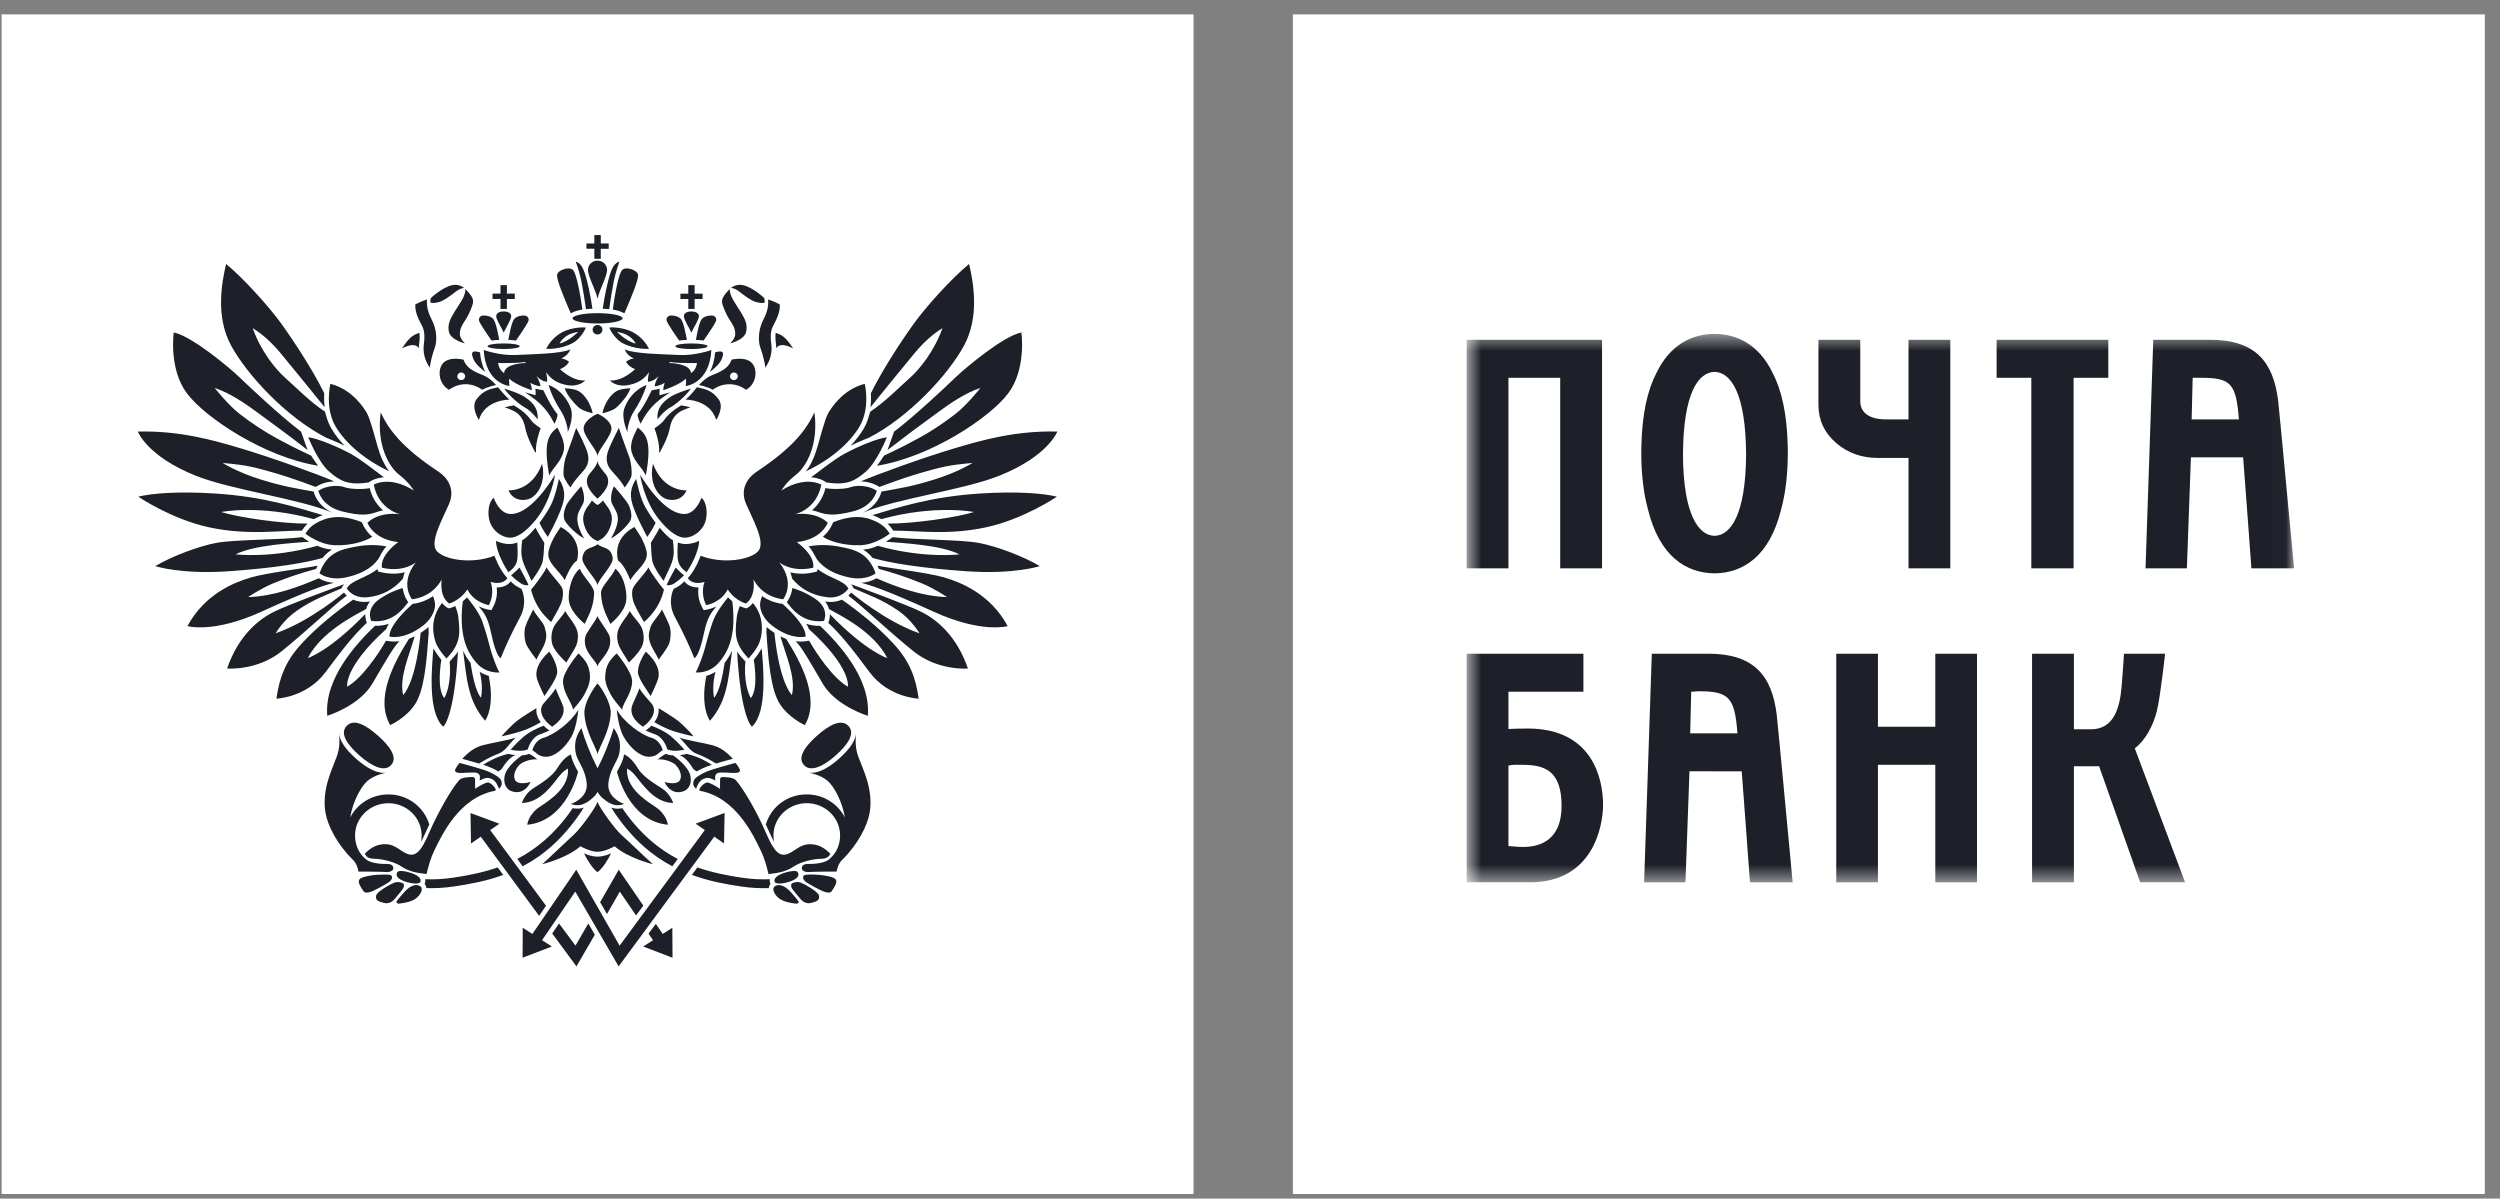
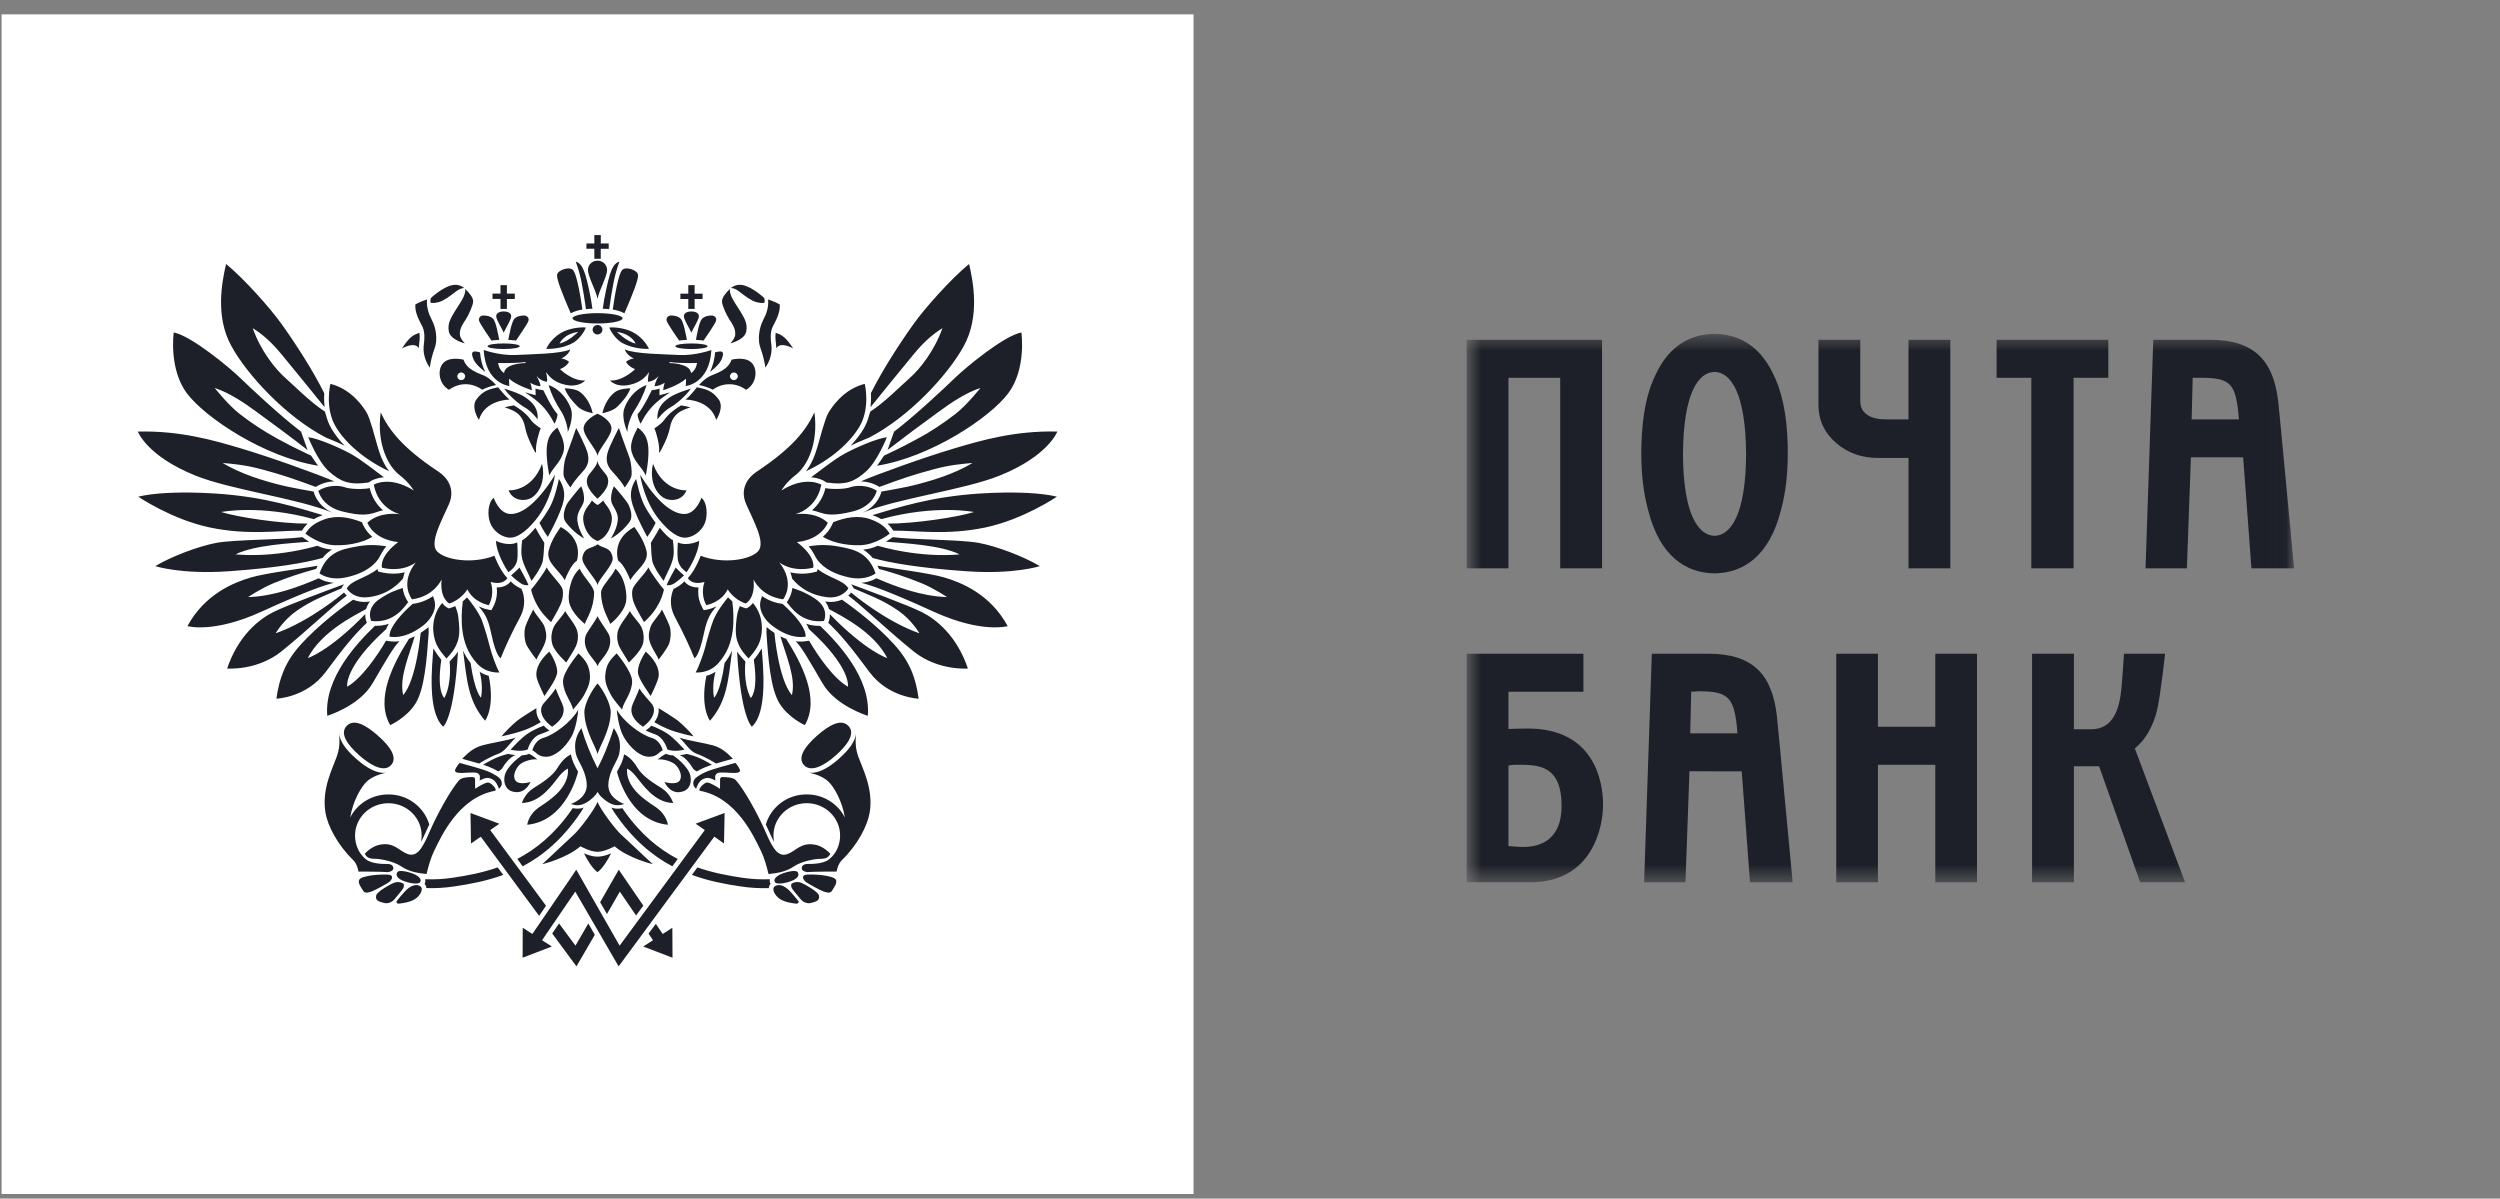
<svg xmlns="http://www.w3.org/2000/svg" width="146" height="70" viewBox="0 0 146 70" fill="none">
  <rect x="0" y="0" width="146" height="70" fill="#808080" stroke="none" />
  <path d="M0.094 0.84H69.702V69.729H0.094V0.84Z" fill="white" />
  <path d="M45.98 50.924C45.307 51.094 45.143 51.362 45.26 51.526C45.379 51.682 45.98 51.563 46.294 51.418C46.614 51.27 46.691 51.094 46.582 50.931C46.495 50.801 46.084 50.899 45.98 50.924ZM40.641 19.847C40.979 19.875 40.953 19.866 41.089 19.889C41.167 19.778 41.762 18.921 41.814 18.742C41.875 18.569 41.733 18.436 41.597 18.429C41.464 18.421 41.197 18.436 41.016 18.6C40.823 18.773 40.703 19.549 40.641 19.847ZM50.851 30.331C50.125 30.068 49.38 30.214 48.662 30.496L48.593 30.647C48.456 30.941 48.265 31.165 48.057 31.343C48.431 31.609 49.291 31.871 50.22 31.841C51.154 31.82 51.962 31.163 51.962 31.163C51.776 30.899 51.584 30.595 50.851 30.331ZM49.545 34.365C49.262 33.872 48.444 33.781 47.753 33.236L47.708 33.38L47.552 33.416C47.094 33.53 46.615 33.532 46.156 33.424C46.203 33.535 46.241 33.7 46.258 33.788C46.736 34.368 47.411 34.775 48.308 34.878C49.2 34.977 49.545 34.365 49.545 34.365ZM47.841 29.92C48.296 30.068 48.71 30.142 49.836 29.859C51.033 29.55 51.203 28.657 51.203 28.657C50.678 28.323 50.003 28.326 49.66 28.456C49.316 28.579 48.536 28.579 48.204 28.505C48.09 29.009 47.816 29.462 47.422 29.801C47.58 29.831 47.717 29.875 47.841 29.92ZM48.804 44.12C49.516 43.485 49.965 42.833 49.547 42.394C49.13 41.954 48.425 42.336 47.709 42.97C46.996 43.604 46.547 44.254 46.962 44.692C47.349 45.102 48.091 44.754 48.804 44.12ZM47.002 42.348C47.9 40.809 46.818 38.746 45.913 37.31C45.798 37.267 45.685 37.218 45.576 37.162C45.893 38.267 46.496 39.581 46.248 40.594C45.459 39.685 45.226 36.96 45.226 36.96C45.066 36.858 44.914 36.744 44.771 36.62C44.771 36.717 44.766 36.822 44.759 36.924C44.868 38.566 45.007 40.254 45.533 41.095C46.051 41.922 47.002 42.348 47.002 42.348ZM45.074 36.522C45.588 36.918 46.279 37.295 47.042 37.183C47.042 37.183 47.218 36.628 45.699 35.266C45.269 35.215 44.859 35.059 44.506 34.813C44.443 34.987 44.34 35.22 44.416 35.553C44.491 35.889 44.727 36.255 45.074 36.522ZM50.58 27.528C51.233 26.953 51.794 25.535 51.794 25.535C51.193 25.609 50.024 26.117 49.316 26.5C48.665 26.856 47.754 27.599 47.368 27.874C47.824 27.908 48.091 28.067 48.114 28.081L48.269 28.178C49.431 28.344 49.904 28.122 50.58 27.529V27.528ZM47.9 36.553L47.865 36.549C47.601 36.556 47.338 36.515 47.088 36.429C47.157 36.545 47.209 36.651 47.244 36.742C49.735 38.993 49.52 40.103 49.52 40.103C48.672 39.624 47.73 38.252 47.255 37.417L47.084 37.442C46.879 37.474 46.672 37.477 46.466 37.451C46.791 37.747 47.264 38.583 48.038 39.908C48.806 41.237 50.68 41.803 50.68 41.803C50.872 39.553 48.854 37.477 47.9 36.553ZM47.588 34.955C46.977 34.56 46.691 34.484 46.274 34.338C46.213 34.832 45.969 35.142 45.949 35.168C46.129 35.373 46.772 36.439 48.119 36.263C48.119 36.263 48.478 35.535 47.588 34.955ZM44.18 27.553C43.703 27.869 43.177 28.524 43.577 29.445C43.976 30.368 44.731 31.676 44.279 32.187C43.829 32.697 42.224 32.962 40.918 32.456C40.918 32.456 40.645 33.252 40.17 33.763C40.17 33.763 40.392 34.204 41.146 33.983C41.146 33.983 40.871 34.637 41.246 35.342C41.246 35.342 42.123 35.194 42.497 34.419C42.497 34.419 42.849 35.023 43.553 35.244C43.553 35.244 44.132 34.955 44.004 33.834C44.004 33.834 44.428 34.833 45.735 34.999C45.735 34.999 46.486 34.08 45.508 32.84C45.508 32.84 46.21 33.449 47.489 33.156C47.489 33.156 47.688 32.527 46.532 31.654C46.532 31.654 47.841 31.604 48.344 30.537C48.344 30.537 47.789 29.88 46.438 30.028C46.438 30.028 47.689 29.76 47.965 28.305C47.965 28.305 47.062 27.747 45.635 28.643C45.635 28.643 45.884 28.184 46.485 27.724C47.087 27.261 47.816 25.976 47.562 24.085C47.087 25.102 46.306 26.145 44.18 27.553ZM44.164 17.64C44.451 17.714 44.513 17.695 44.65 17.681C44.666 17.588 44.659 17.493 44.632 17.403C44.632 17.403 43.952 16.762 43.38 16.652C43.259 16.625 43.133 16.627 43.012 16.656C42.892 16.685 42.779 16.741 42.684 16.82C42.684 16.82 42.888 16.801 43.193 17.042C43.498 17.28 43.876 17.57 44.164 17.64ZM42.936 19.54C42.924 19.717 42.795 19.902 42.646 20.052C42.646 20.052 43.48 19.862 43.579 19.363C43.672 18.918 43.477 18.606 43.34 18.36C43.215 18.125 42.83 17.586 42.734 17.36C42.647 17.155 42.598 16.984 42.63 16.87C42.375 17.118 42.16 17.38 42.164 17.611C42.167 17.844 42.451 18.436 42.598 18.66C42.748 18.886 42.964 19.181 42.936 19.54ZM44.558 18.718C44.334 19.145 44.228 19.851 44.416 20.338C44.565 20.733 44.685 21.294 44.695 21.471C45.007 21.021 45.106 20.539 45.042 20.088C45.003 19.823 44.969 19.386 45.14 19.052C45.281 18.773 45.579 18.274 45.538 17.78C45.29 17.629 44.857 17.488 44.857 17.488C44.898 17.918 44.776 18.305 44.558 18.718ZM41.462 21.721C41.462 21.721 42.01 21.322 42.142 20.983C42.277 20.649 42.312 20.415 41.762 20.578C41.734 20.974 41.632 21.362 41.462 21.721ZM50.196 24.91C50.844 23.81 50.502 22.415 50.502 22.415C49.214 22.748 48.556 23.817 48.37 24.123C48.187 24.428 47.879 25.609 47.742 26.085C47.575 26.668 47.352 27.166 47.063 27.523C48.492 26.864 49.635 25.864 50.196 24.91ZM45.315 20.052C45.325 20.146 45.332 20.24 45.336 20.338C45.588 19.916 46.321 20.351 46.321 20.351C45.859 19.636 45.635 19.559 45.301 19.434C45.275 19.607 45.281 19.809 45.313 20.051L45.315 20.052ZM52.213 25.209L51.833 26.279C52.84 25.502 53.859 24.741 54.891 23.996C55.484 23.563 56.373 22.945 57.259 22.656C57.259 22.656 56.444 23.682 55.786 24.185C55.029 24.766 54.257 25.269 53.619 25.605C53.057 25.905 52.769 26.074 51.626 26.609C51.547 26.747 51.311 27.072 51.218 27.199C54.36 26.693 57.815 24.392 58.882 22.967C59.954 21.542 59.649 19.416 59.649 19.416C58.61 19.615 56.36 21.495 55.778 22.062C55.195 22.626 53.435 24.285 52.213 25.209ZM49.674 26.029C49.918 25.911 50.199 25.784 50.482 25.669L50.743 25.564C53.065 24.372 55.364 21.905 56.296 20.19C57.224 18.474 56.842 16.482 56.595 15.416C55.54 16.279 54.024 17.982 53.362 18.907C52.55 20.042 51.509 21.65 50.863 22.959V22.997C50.868 23.133 50.872 23.281 50.865 23.437L50.838 23.779C51.6 22.84 52.512 21.709 53.38 20.662C53.976 19.946 54.482 19.513 55.039 19.164C54.568 20.49 53.726 21.55 53.126 22.078C52.531 22.603 51.667 23.493 50.823 24.038L50.74 24.307C50.672 24.565 50.569 24.813 50.434 25.044C50.236 25.379 49.98 25.71 49.674 26.03V26.029ZM61.745 25.203C59.285 25.14 57.295 25.721 55.761 26.177C53.967 26.708 51.231 27.697 50.275 28.11C50.634 28.122 51.026 28.224 51.359 28.437C52.694 27.944 53.316 27.732 54.53 27.405C55.486 27.145 56.195 27.093 56.794 27.037C56.794 27.037 55.952 27.576 54.563 28.004C53.185 28.43 52.593 28.503 51.475 28.709C51.469 28.748 51.302 29.519 50.378 29.945C52.364 29.106 56.279 28.621 58.381 27.774C61.226 26.629 61.747 25.204 61.747 25.204L61.745 25.203ZM43.715 38.455C43.715 38.455 44.216 37.923 44.361 37.485C44.533 36.986 44.54 36.445 44.381 35.942C44.291 35.676 44.152 35.429 43.969 35.214C43.891 35.321 43.793 35.412 43.679 35.482L43.577 35.531L43.467 35.496C43.377 35.47 43.29 35.435 43.205 35.394C43.093 35.694 43.051 35.838 43.021 36.092C42.983 36.43 42.916 36.965 43.045 37.399C43.207 37.929 43.531 38.254 43.715 38.455ZM51.135 33.483C50.711 32.268 49.87 32.081 49.044 31.931C48.445 31.807 47.827 31.799 47.224 31.907C47.489 32.194 47.58 32.477 47.708 32.659C48.113 33.23 48.825 33.567 49.639 33.732C50.601 33.92 51.135 33.484 51.135 33.484V33.483ZM36.045 23.758C36.332 23.482 36.683 23.07 36.817 22.676C36.817 22.676 36.246 22.685 35.979 22.856C35.634 23.076 35.303 23.556 35.179 24.131C35.179 24.131 35.758 24.034 36.045 23.758ZM33.818 22.856C33.551 22.685 32.977 22.676 32.977 22.676C33.112 23.071 33.465 23.482 33.753 23.758C34.037 24.034 34.614 24.131 34.614 24.131C34.488 23.556 34.162 23.076 33.818 22.856ZM26.931 22.198C26.902 22.198 26.873 22.192 26.846 22.18C26.819 22.169 26.794 22.153 26.774 22.132C26.753 22.112 26.737 22.087 26.726 22.06C26.715 22.033 26.709 22.005 26.71 21.975C26.71 21.852 26.809 21.753 26.931 21.753C27.061 21.753 27.165 21.852 27.165 21.975C27.165 22.099 27.061 22.198 26.931 22.198ZM27.071 21.005C26.763 20.933 26.114 20.861 25.827 21.271C25.538 21.678 25.649 22.449 26.225 22.764C26.225 22.764 27.102 22.032 28.167 22.76C28.167 22.76 28.412 22.605 28.968 22.484C28.968 22.484 28.642 22.099 28.275 21.938C27.945 21.793 27.266 21.602 27.071 21.005ZM29.807 31.401C30.144 31.401 30.652 31.136 31.278 30.371C32.203 29.244 32.414 27.724 32.414 27.724C31.466 29.259 30.523 30.057 29.787 30.015C29.135 29.982 28.834 29.072 28.834 29.072C28.505 29.328 28.447 30.058 28.622 30.524C28.79 30.992 29.3 31.401 29.807 31.401ZM29.761 23.337C29.477 23.115 29.089 22.616 29.089 22.616C28.582 22.73 28.224 22.795 27.833 23.31C27.471 23.788 27.967 24.522 27.967 24.522C28.329 23.324 29.761 23.337 29.761 23.337ZM41.252 39.47C40.871 41.329 41.464 42.093 41.464 42.093C42.449 40.951 42.531 39.761 42.755 37.997C42.647 38.23 42.506 38.475 42.317 38.715C42.057 40.495 41.698 40.743 41.698 40.743C41.559 39.987 41.786 39.232 41.786 39.232C41.621 39.338 41.441 39.418 41.252 39.47ZM42.765 35.119C42.671 35.038 42.588 34.959 42.516 34.887C42.374 35.062 41.89 35.647 41.652 36.233C41.47 36.731 41.278 37.41 41.184 37.797C41.084 38.184 40.797 38.994 40.624 39.27C40.624 39.27 41.39 39.364 41.958 38.723C42.515 38.093 42.702 37.463 42.793 36.814C42.858 36.308 42.839 35.603 42.765 35.119ZM42.631 21.975C42.631 21.852 42.735 21.753 42.858 21.753C42.982 21.753 43.088 21.852 43.088 21.975C43.088 22.099 42.983 22.198 42.858 22.198C42.798 22.198 42.74 22.174 42.698 22.133C42.656 22.091 42.631 22.035 42.631 21.975ZM43.567 22.765C44.145 22.449 44.259 21.678 43.968 21.272C43.682 20.861 43.032 20.933 42.722 21.005C42.529 21.602 41.847 21.794 41.52 21.938C41.151 22.099 40.822 22.484 40.822 22.484C41.378 22.605 41.627 22.76 41.627 22.76C41.907 22.551 42.247 22.438 42.598 22.439C42.948 22.439 43.288 22.555 43.567 22.765ZM41.827 24.522C41.827 24.522 42.324 23.788 41.96 23.309C41.571 22.795 41.213 22.729 40.703 22.616C40.703 22.616 40.32 23.115 40.035 23.337C40.035 23.337 41.466 23.324 41.827 24.522ZM40.963 29.072C40.963 29.072 40.659 29.982 40.008 30.015C39.275 30.057 38.329 29.259 37.382 27.724C37.382 27.724 37.591 29.244 38.516 30.371C39.139 31.136 39.65 31.401 39.986 31.401C40.492 31.401 41.003 30.992 41.175 30.524C41.343 30.057 41.291 29.328 40.963 29.072ZM40.701 45.05C41.095 44.808 41.499 44.69 41.577 44.666C41.228 44.444 40.929 44.3 40.69 44.206C40.447 44.111 40.108 44.027 40.108 44.027C39.951 44.077 39.671 44.101 39.671 44.101C39.999 44.17 40.356 44.68 40.438 44.829C40.525 44.986 40.7 45.051 40.7 45.051L40.701 45.05ZM39.994 46.175C40.134 46.11 40.421 45.861 40.325 45.336C40.22 44.723 39.302 44.11 39.302 44.11C39.16 44.113 39.019 44.083 38.891 44.021C38.717 44.113 38.555 44.226 38.409 44.357C38.687 44.311 39.14 44.432 39.393 44.616C39.584 44.754 39.896 45.233 39.704 45.565C39.511 45.893 38.805 45.667 38.805 45.667C39.219 46.496 39.856 46.243 39.994 46.175ZM41.253 45.435C41.46 45.394 41.774 45.583 41.774 45.583C41.774 45.426 41.711 45.272 41.892 45.157C42.062 45.051 42.758 45.178 43.051 45.129C43.193 45.104 43.248 45.024 43.209 44.944C43.119 44.74 42.95 44.553 42.95 44.553C42.613 44.649 41.572 44.918 41.197 45.092C40.968 45.197 40.588 45.398 40.519 45.583C40.424 45.835 40.55 45.957 40.65 46.069C40.807 45.623 40.979 45.492 41.253 45.435ZM44.021 38.534C44.306 40.423 43.842 40.763 43.842 40.763C43.38 39.881 43.532 38.635 43.532 38.635C43.419 38.504 43.183 38.27 43.046 38.049C43.272 41.984 43.911 42.437 43.911 42.437C44.845 41.593 44.567 38.897 44.484 37.871C44.349 38.104 44.193 38.326 44.021 38.534ZM39.58 50.164C38.483 49.593 37.408 48.718 36.437 47.334C36.412 47.286 36.383 47.241 36.35 47.198C36.35 47.198 35.986 47.284 35.7 47.161L35.887 47.462C36.93 49.002 38.083 49.966 39.265 50.592L39.58 50.164ZM27.027 35.119C26.959 35.603 26.933 36.308 27.005 36.814C27.092 37.463 27.279 38.093 27.837 38.723C28.402 39.364 29.168 39.27 29.168 39.27C28.993 38.994 28.709 38.184 28.613 37.797C28.48 37.269 28.324 36.748 28.146 36.233C27.905 35.648 27.419 35.062 27.273 34.888C27.208 34.957 27.123 35.036 27.026 35.119H27.027ZM30.173 32.84C30.279 32.548 30.206 31.678 30.206 31.678C29.642 31.934 28.967 31.587 28.967 31.587C28.975 32.253 29.521 33.17 29.69 33.42C29.964 33.219 30.08 33.08 30.173 32.84ZM26.584 44.944C26.545 45.024 26.596 45.104 26.743 45.129C27.034 45.178 27.729 45.051 27.901 45.157C28.081 45.272 28.015 45.428 28.015 45.583C28.015 45.583 28.334 45.394 28.535 45.435C28.814 45.493 28.982 45.623 29.14 46.069C29.241 45.958 29.367 45.835 29.27 45.583C29.204 45.398 28.824 45.197 28.597 45.092C28.223 44.919 27.183 44.648 26.842 44.553C26.842 44.553 26.671 44.74 26.584 44.944ZM28.077 48.863L31.485 53.485L31.887 52.894C30.505 51.026 28.801 48.712 28.628 48.477L29.164 48.107L27.477 47.48L27.506 49.262L28.077 48.863ZM26.587 35.395C26.502 35.438 26.413 35.472 26.322 35.498L26.217 35.533L26.113 35.483C26.099 35.474 25.963 35.399 25.821 35.215C25.64 35.43 25.502 35.677 25.416 35.943C25.231 36.49 25.284 37.026 25.433 37.485C25.575 37.923 26.076 38.456 26.076 38.456C26.257 38.255 26.587 37.932 26.747 37.4C26.877 36.966 26.808 36.432 26.772 36.094C26.747 35.838 26.701 35.695 26.587 35.395ZM26.747 38.048C26.612 38.27 26.373 38.504 26.257 38.635C26.257 38.635 26.413 39.881 25.951 40.763C25.951 40.763 25.488 40.423 25.773 38.534C25.602 38.325 25.447 38.103 25.31 37.871C25.229 38.895 24.948 41.593 25.883 42.437C25.883 42.437 26.523 41.983 26.747 38.048ZM39.587 31.678C39.587 31.678 39.514 32.548 39.624 32.84C39.711 33.08 39.828 33.219 40.1 33.42C40.272 33.17 40.822 32.254 40.828 31.587C40.828 31.587 40.153 31.934 39.587 31.678ZM26.439 51.26C25.888 51.342 25.355 51.369 24.837 51.346C24.846 51.428 24.846 51.537 24.796 51.617C24.796 51.617 24.901 51.734 24.901 51.864C25.422 51.881 25.967 51.851 26.521 51.769C27.444 51.633 28.414 51.452 29.389 51.095L29.066 50.657C28.173 50.968 27.283 51.136 26.439 51.26ZM23.638 52.067C23.473 52.248 23.315 52.435 23.164 52.627C23.131 52.689 23.186 52.786 23.287 52.773C23.384 52.763 23.928 52.71 24.24 52.505C24.552 52.298 24.76 51.9 24.544 51.756C24.33 51.612 23.996 51.681 23.638 52.067ZM33.608 55.225C33.475 55.049 33.117 54.564 32.648 53.93L32.249 54.516L33.665 56.436L34.737 54.59L34.358 53.93C34.078 54.416 33.778 54.937 33.608 55.225ZM42.282 49.259L42.317 47.478L40.624 48.103L41.161 48.475L36.185 55.227L33.654 50.789L33.343 51.252L31.091 54.543L30.527 54.181L30.52 55.93L32.229 55.275L31.656 54.908C31.966 54.452 33.189 52.669 33.596 52.07L36.127 56.436L41.715 48.861L42.282 49.259ZM21.425 36.37C21.405 36.329 21.393 36.286 21.383 36.259C21.344 36.131 21.326 35.998 21.329 35.864C19.208 38.055 17.977 38.43 17.977 38.43C18.765 36.892 20.709 35.938 21.381 35.569C21.425 35.408 21.503 35.258 21.607 35.126C21.58 35.135 21.55 35.136 21.52 35.139C21.146 35.183 20.848 35.118 20.623 35.02C19.738 35.641 18.535 36.582 17.593 37.611C16.652 38.641 16.314 39.595 16.142 40.803C16.142 40.803 17.9 40.742 19.012 39.253C20.122 37.761 20.676 37.082 21.425 36.37ZM20.255 34.783C20.194 34.73 20.139 34.67 20.09 34.605C20.09 34.605 18.148 36.265 16.098 36.986C16.098 36.986 16.534 36.215 17.348 35.656C18.335 34.977 19.074 34.75 19.938 34.363L20.009 34.236C20.037 34.193 20.059 34.154 20.09 34.118C19.366 34.389 16.792 35.329 15.959 35.747C15.124 36.165 13.92 37.113 13.264 39.041C13.264 39.041 15.002 39.19 16.435 38.043C17.869 36.892 19.541 35.292 20.255 34.783ZM23.541 51.595C23.465 51.55 23.379 51.522 23.291 51.514C23.203 51.505 23.113 51.516 23.03 51.545C22.813 51.622 22.024 52.071 21.973 52.284C21.918 52.495 22.027 52.599 22.151 52.647C22.272 52.693 22.419 52.737 22.529 52.751C22.622 52.753 22.714 52.735 22.799 52.698C22.885 52.66 22.96 52.605 23.021 52.535C23.121 52.411 23.491 51.983 23.541 51.882C23.595 51.79 23.622 51.648 23.541 51.595ZM38.702 54.543L38.301 53.953L37.875 54.523C37.99 54.686 38.076 54.821 38.136 54.91L37.562 55.276L39.275 55.931L39.265 54.181L38.702 54.544V54.543ZM22.972 50.705C22.967 50.507 22.785 50.455 22.62 50.455C22.455 50.455 21.766 50.471 21.398 50.204C21.374 50.187 21.351 50.168 21.329 50.148C20.951 49.827 20.735 49.333 20.735 48.791C20.735 47.756 21.606 46.908 22.682 46.908C23.756 46.908 24.624 47.756 24.624 48.792C24.624 48.931 24.597 49.164 24.597 49.164C24.685 49.002 25.006 48.282 25.07 48.15C24.919 47.641 24.603 47.194 24.172 46.878C23.742 46.561 23.219 46.392 22.682 46.395C21.701 46.395 20.855 46.945 20.451 47.745C20.603 46.794 21.093 45.938 21.438 45.624C21.853 45.246 22.556 45.124 22.556 45.124C22.095 45.198 21.484 44.922 20.803 44.315C20.155 43.744 19.826 43.24 19.806 42.822C19.845 43.413 19.826 43.744 19.652 44.226C19.419 44.88 18.776 46.093 19.007 47.458C19.132 48.208 19.693 49.325 20.635 50.238C20.835 50.443 20.908 50.746 20.933 50.9C20.933 50.9 22.318 50.9 22.646 50.932C22.646 50.932 22.976 50.9 22.972 50.705ZM22.726 51.085C22.564 51.061 22.044 51.074 21.732 51.117C21.392 51.173 21.004 51.237 20.962 51.42C20.924 51.595 21.048 51.775 21.221 52.039C21.326 52.202 21.58 52.107 21.72 52.056C21.86 52.007 22.662 51.591 22.789 51.454C22.918 51.318 22.972 51.125 22.727 51.084L22.726 51.085ZM53.837 35.748C53.006 35.33 50.429 34.39 49.708 34.12C49.735 34.157 49.76 34.194 49.785 34.237L49.86 34.364C50.723 34.751 51.46 34.978 52.452 35.657C53.259 36.216 53.697 36.987 53.697 36.987C51.647 36.266 49.708 34.606 49.708 34.606C49.657 34.67 49.601 34.73 49.54 34.785C50.251 35.293 51.925 36.893 53.357 38.044C54.792 39.191 56.526 39.042 56.526 39.042C55.873 37.114 54.669 36.166 53.837 35.748ZM55.169 33.73C54.219 33.45 52.093 33.203 51.243 33.037C51.274 33.096 51.302 33.157 51.329 33.225C52.032 33.402 52.953 33.711 53.795 34.049C54.568 34.367 55.306 34.869 55.306 34.869C53.814 34.829 52.308 34.258 51.183 33.772C50.912 33.928 50.607 34.018 50.293 34.036C50.832 34.174 51.712 34.441 54.532 35.726C57.355 37.009 58.849 36.565 58.849 36.565C57.83 34.682 56.112 34.011 55.169 33.73ZM40.196 18.041H40.566V17.461H41.031V17.149H40.566V16.653H40.196V17.149H39.735V17.46H40.196V18.041ZM52.135 31.37C52.122 31.382 51.972 31.498 51.737 31.636C52.755 31.724 54.921 31.821 56.038 32.373C56.038 32.373 53.976 32.637 51.259 31.874C50.983 31.998 50.772 32.061 50.412 32.098C50.608 32.221 50.796 32.377 50.963 32.587C51.956 32.866 53.648 33.167 56.444 33.362C59.239 33.555 60.728 33.061 60.728 33.061C59.756 32.485 58.204 31.9 57.154 31.704C56.101 31.507 53.345 31.529 52.135 31.37ZM19.501 34.036C19.188 34.019 18.883 33.928 18.612 33.772C17.488 34.258 15.982 34.829 14.49 34.87C14.49 34.87 15.225 34.367 15.999 34.049C16.801 33.722 17.624 33.447 18.462 33.225C18.49 33.162 18.519 33.099 18.55 33.037C17.7 33.202 15.578 33.45 14.628 33.731C13.681 34.012 11.964 34.682 10.947 36.564C10.947 36.564 12.44 37.009 15.26 35.726C18.078 34.441 18.963 34.174 19.501 34.036ZM49.171 35.022C48.889 35.14 48.578 35.181 48.274 35.14C48.245 35.139 48.215 35.135 48.187 35.128C48.304 35.279 48.374 35.43 48.415 35.572C49.084 35.941 51.033 36.892 51.818 38.433C51.818 38.433 50.586 38.056 48.462 35.867C48.471 36.04 48.439 36.213 48.37 36.372C49.117 37.082 49.673 37.764 50.782 39.254C51.891 40.743 53.65 40.804 53.65 40.804C53.482 39.596 53.143 38.642 52.201 37.614C51.259 36.583 50.058 35.642 49.171 35.022ZM46.766 51.544C46.681 51.515 46.591 51.505 46.502 51.513C46.413 51.522 46.327 51.55 46.249 51.595C46.173 51.647 46.2 51.79 46.249 51.882C46.308 51.983 46.673 52.413 46.776 52.535C46.836 52.604 46.911 52.66 46.995 52.697C47.08 52.734 47.172 52.753 47.264 52.751C47.394 52.73 47.521 52.695 47.643 52.647C47.765 52.598 47.874 52.495 47.823 52.284C47.768 52.071 46.98 51.622 46.766 51.544ZM45.252 51.758C45.037 51.901 45.243 52.299 45.555 52.506C45.867 52.711 46.408 52.764 46.509 52.774C46.607 52.786 46.667 52.689 46.629 52.629C46.478 52.437 46.321 52.25 46.157 52.069C45.796 51.682 45.462 51.614 45.252 51.758ZM49.988 42.821C49.972 43.239 49.636 43.741 48.991 44.314C48.308 44.921 47.698 45.196 47.238 45.123C47.238 45.123 47.942 45.244 48.356 45.623C48.705 45.937 49.189 46.793 49.341 47.743C49.133 47.336 48.815 46.993 48.421 46.755C48.028 46.516 47.575 46.391 47.113 46.394C46.576 46.389 46.052 46.558 45.621 46.875C45.19 47.192 44.875 47.639 44.724 48.149C44.786 48.281 45.11 49 45.197 49.163C45.197 49.163 45.17 48.93 45.17 48.791C45.17 47.754 46.04 46.906 47.113 46.906C48.188 46.906 49.062 47.754 49.062 48.791C49.062 49.333 48.841 49.827 48.463 50.146C48.44 50.166 48.422 50.183 48.397 50.203C48.03 50.47 47.338 50.454 47.176 50.454C47.01 50.454 46.829 50.505 46.823 50.704C46.818 50.899 47.145 50.931 47.145 50.931C47.476 50.899 48.862 50.899 48.862 50.899C48.885 50.745 48.961 50.441 49.163 50.236C50.101 49.324 50.664 48.207 50.789 47.457C51.018 46.091 50.374 44.879 50.138 44.225C49.965 43.744 49.949 43.412 49.988 42.821ZM44.957 51.346C44.444 51.37 43.906 51.343 43.354 51.262C42.511 51.137 41.621 50.969 40.728 50.657L40.407 51.094C41.38 51.453 42.355 51.636 43.274 51.77C43.831 51.854 44.371 51.882 44.898 51.866C44.898 51.735 44.998 51.617 44.998 51.617C44.957 51.533 44.943 51.438 44.957 51.346ZM48.061 51.116C47.753 51.073 47.233 51.058 47.067 51.084C46.824 51.123 46.879 51.318 47.002 51.454C47.133 51.59 47.935 52.006 48.076 52.055C48.213 52.105 48.466 52.2 48.577 52.038C48.748 51.774 48.87 51.593 48.834 51.418C48.791 51.236 48.402 51.172 48.061 51.116ZM57.23 28.821C54.309 29.006 52.364 29.669 50.952 30.083C51.16 30.157 51.328 30.239 51.469 30.317C54.629 29.449 56.879 29.901 56.879 29.901C55.956 30.2 53.377 30.588 51.827 30.579C51.982 30.721 52.083 30.863 52.169 30.99C53.493 30.978 55.307 31.276 57.54 30.805C59.772 30.336 61.723 29.006 61.723 29.006C60.925 28.805 59.375 28.685 57.23 28.821ZM34.012 18.077C33.923 17.448 33.689 15.933 33.436 15.745C33.305 15.65 33.134 15.66 32.942 15.718C32.747 15.777 32.54 15.903 32.531 16.069C32.519 16.346 32.846 17.175 33.33 18.295C33.617 18.155 33.766 18.123 34.012 18.077ZM13.351 33.362C16.146 33.166 17.842 32.865 18.836 32.585C18.989 32.392 19.175 32.227 19.385 32.096C19.023 32.059 18.811 31.998 18.537 31.874C15.82 32.636 13.759 32.372 13.759 32.372C14.875 31.821 17.041 31.723 18.058 31.635C17.919 31.557 17.785 31.468 17.66 31.369C16.45 31.529 13.694 31.506 12.643 31.702C11.592 31.899 10.041 32.484 9.067 33.061C9.067 33.061 10.559 33.556 13.351 33.362ZM34.22 18.054C34.342 18.04 34.469 18.034 34.598 18.029C34.521 17.424 34.304 16.424 34.18 16.03C34.052 15.633 33.89 15.348 33.623 15.278C33.623 15.278 33.831 15.831 33.947 16.398C34.059 16.967 34.145 17.511 34.221 18.054H34.22ZM33.766 19.385C33.766 19.385 33.215 19.94 32.679 20.063C32.679 20.063 32.899 19.506 33.766 19.385ZM33.483 20.014C33.839 19.809 34.144 19.345 34.211 19.129C33.911 19.089 33.147 19.17 32.678 19.494C32.344 19.713 32.074 20.016 31.897 20.372C31.897 20.372 32.734 20.433 33.483 20.014ZM29.229 18.04H29.603V17.46H30.064V17.148H29.603V16.652H29.229V17.148H28.763V17.459H29.229V18.039V18.04ZM36.033 19.385C36.898 19.506 37.12 20.063 37.12 20.063C36.58 19.94 36.033 19.385 36.033 19.385ZM35.584 19.129C35.655 19.345 35.96 19.809 36.313 20.014C37.061 20.433 37.9 20.372 37.9 20.372C37.724 20.015 37.455 19.713 37.12 19.496C36.65 19.17 35.887 19.089 35.585 19.129H35.584ZM39.663 19.889C39.8 19.865 39.774 19.875 40.115 19.847C40.049 19.547 39.928 18.773 39.737 18.6C39.556 18.436 39.287 18.421 39.154 18.427C39.022 18.436 38.88 18.569 38.937 18.742C38.991 18.921 39.582 19.778 39.663 19.889ZM34.709 15.113H35.085V14.529H35.548V14.219H35.087V13.726H34.709V14.219H34.248V14.528H34.709V15.113ZM36.467 18.295C36.954 17.175 37.277 16.346 37.264 16.07C37.257 15.903 37.051 15.777 36.859 15.718C36.662 15.66 36.488 15.65 36.361 15.745C36.109 15.933 35.872 17.448 35.785 18.077C36.034 18.123 36.184 18.155 36.467 18.295ZM35.576 18.054C35.651 17.511 35.739 16.968 35.851 16.398C35.967 15.831 36.175 15.277 36.175 15.277C35.904 15.348 35.743 15.634 35.619 16.029C35.492 16.424 35.279 17.426 35.2 18.028C35.327 18.034 35.453 18.04 35.576 18.054ZM29.681 19.847C30.023 19.875 29.997 19.866 30.133 19.889C30.212 19.778 30.803 18.921 30.862 18.742C30.916 18.569 30.775 18.436 30.64 18.429C30.508 18.421 30.237 18.436 30.059 18.6C29.87 18.773 29.749 19.547 29.683 19.846L29.681 19.847ZM19.053 25.564L19.314 25.669C19.598 25.784 19.878 25.911 20.124 26.029C19.833 25.731 19.578 25.4 19.364 25.044C19.228 24.813 19.125 24.565 19.056 24.307L18.976 24.038C18.133 23.493 17.264 22.603 16.67 22.077C16.073 21.55 15.225 20.49 14.759 19.165C15.316 19.513 15.821 19.946 16.417 20.662C17.286 21.709 18.194 22.84 18.957 23.779L18.931 23.437C18.926 23.281 18.931 23.133 18.935 22.997L18.932 22.959C18.289 21.651 17.246 20.042 16.432 18.907C15.771 17.982 14.256 16.279 13.203 15.416C12.957 16.482 12.567 18.474 13.502 20.19C14.435 21.905 16.732 24.372 19.053 25.564ZM18.577 27.199C18.434 27.007 18.298 26.811 18.169 26.609C17.029 26.074 16.738 25.906 16.175 25.605C15.416 25.189 14.692 24.714 14.01 24.185C13.351 23.682 12.535 22.655 12.535 22.655C13.421 22.945 14.312 23.563 14.907 23.996C15.678 24.559 16.917 25.464 17.961 26.279L17.582 25.208C16.362 24.284 14.603 22.626 14.017 22.062C13.435 21.494 11.184 19.615 10.146 19.416C10.146 19.416 9.846 21.541 10.913 22.967C11.982 24.392 15.436 26.693 18.577 27.199ZM17.628 30.99C17.713 30.864 17.814 30.721 17.969 30.579C16.419 30.588 13.843 30.2 12.92 29.901C12.92 29.901 15.168 29.449 18.326 30.319C18.469 30.239 18.638 30.158 18.848 30.083C17.43 29.669 15.489 29.006 12.565 28.821C10.421 28.685 8.875 28.805 8.073 29.006C8.073 29.006 10.027 30.336 12.257 30.805C14.491 31.275 16.303 30.978 17.628 30.99ZM22.732 27.523C22.444 27.166 22.218 26.668 22.054 26.085C21.918 25.609 21.609 24.428 21.427 24.123C21.245 23.817 20.584 22.748 19.295 22.415C19.295 22.415 18.952 23.81 19.601 24.91C20.158 25.864 21.306 26.864 22.732 27.523ZM11.413 27.774C13.518 28.62 17.43 29.106 19.417 29.945C18.494 29.519 18.326 28.748 18.319 28.709C17.203 28.502 16.608 28.43 15.232 28.004C13.845 27.576 13.002 27.037 13.002 27.037C13.601 27.093 14.308 27.145 15.269 27.405C16.48 27.732 17.102 27.943 18.439 28.437C18.769 28.224 19.165 28.122 19.521 28.11C18.563 27.697 15.831 26.708 14.036 26.176C12.502 25.72 10.512 25.14 8.051 25.204C8.051 25.204 8.571 26.629 11.413 27.774ZM28.704 19.889C28.843 19.865 28.816 19.875 29.157 19.847C29.092 19.547 28.97 18.773 28.78 18.6C28.601 18.436 28.331 18.421 28.201 18.427C28.063 18.436 27.925 18.569 27.981 18.742C28.034 18.921 28.627 19.778 28.704 19.889ZM23.309 27.723C23.907 28.184 24.162 28.643 24.162 28.643C22.732 27.747 21.829 28.305 21.829 28.305C22.106 29.76 23.358 30.028 23.358 30.028C22.005 29.88 21.454 30.537 21.454 30.537C21.953 31.603 23.258 31.654 23.258 31.654C22.106 32.528 22.309 33.156 22.309 33.156C23.584 33.449 24.286 32.842 24.286 32.842C23.309 34.08 24.062 34.999 24.062 34.999C25.363 34.832 25.792 33.834 25.792 33.834C25.664 34.956 26.241 35.244 26.241 35.244C26.943 35.022 27.296 34.419 27.296 34.419C27.671 35.196 28.547 35.342 28.547 35.342C28.925 34.635 28.651 33.983 28.651 33.983C29.403 34.205 29.629 33.763 29.629 33.763C29.149 33.252 28.876 32.456 28.876 32.456C27.571 32.962 25.964 32.697 25.512 32.187C25.067 31.677 25.816 30.368 26.218 29.445C26.617 28.524 26.091 27.869 25.619 27.553C23.486 26.145 22.708 25.102 22.232 24.085C21.979 25.976 22.708 27.259 23.309 27.723ZM25.63 17.64C25.914 17.57 26.294 17.28 26.602 17.043C26.908 16.801 27.108 16.821 27.108 16.821C27.014 16.742 26.902 16.686 26.782 16.657C26.663 16.628 26.537 16.626 26.417 16.652C25.843 16.763 25.163 17.405 25.163 17.405C25.133 17.494 25.128 17.589 25.146 17.681C25.285 17.693 25.346 17.714 25.63 17.64ZM26.457 18.358C26.323 18.606 26.125 18.918 26.213 19.363C26.317 19.862 27.151 20.052 27.151 20.052C26.999 19.902 26.869 19.717 26.857 19.54C26.832 19.181 27.05 18.886 27.198 18.66C27.345 18.436 27.628 17.844 27.632 17.609C27.638 17.38 27.42 17.118 27.166 16.87C27.198 16.984 27.151 17.154 27.062 17.36C26.964 17.586 26.58 18.125 26.457 18.36V18.358ZM24.462 20.338C24.462 20.24 24.466 20.146 24.481 20.052C24.516 19.809 24.518 19.607 24.492 19.435C24.159 19.559 23.933 19.636 23.476 20.351C23.476 20.351 24.208 19.916 24.462 20.338ZM24.755 20.088C24.69 20.538 24.786 21.021 25.1 21.47C25.152 21.083 25.247 20.704 25.383 20.338C25.57 19.851 25.462 19.145 25.235 18.718C25.019 18.305 24.901 17.918 24.937 17.488C24.937 17.488 24.507 17.629 24.256 17.78C24.216 18.273 24.517 18.773 24.659 19.053C24.827 19.386 24.792 19.823 24.755 20.088ZM27.653 20.983C27.788 21.322 28.335 21.721 28.335 21.721C28.163 21.362 28.061 20.974 28.034 20.578C27.485 20.415 27.516 20.648 27.653 20.983ZM27.479 38.714C27.303 38.493 27.157 38.252 27.043 37.995C27.267 39.759 27.344 40.949 28.33 42.09C28.33 42.09 28.924 41.328 28.542 39.469C28.378 39.425 28.189 39.346 28.012 39.231C28.012 39.231 28.237 39.986 28.093 40.742C28.093 40.742 27.742 40.495 27.479 38.714ZM30.2 24.123C30.409 24.289 30.588 24.544 30.67 24.976C30.79 25.579 31.154 26.227 31.263 26.423L31.308 26.413C31.242 26 31.508 25.139 31.58 25.014C31.58 25.014 31.191 24.78 31.013 24.538C30.882 24.358 30.654 24.057 30.015 23.674C29.831 23.7 29.648 23.739 29.47 23.791C29.47 23.791 29.956 23.928 30.2 24.125V24.123ZM37.132 45.328C37.469 45.727 38.194 46.883 39.314 46.895C39.314 46.895 39.148 46.352 38.652 46.038C38.153 45.727 37.52 45.328 37.233 44.846C36.95 44.367 36.648 44.143 36.443 44.054C36.399 44.406 36.223 44.731 36.031 45.07C36.031 45.07 36.676 47.943 39.003 48.166C39.003 48.166 38.953 47.571 38.267 47.115C37.575 46.664 36.546 45.958 36.62 44.891C36.62 44.891 36.803 44.928 37.132 45.328ZM27.981 44.591C27.981 44.591 28.526 44.232 29.123 44.011C29.512 43.864 29.703 43.472 30.115 43.079C29.651 43.242 28.603 43.403 28.168 43.528C27.731 43.655 27.413 43.871 26.995 44.314C26.995 44.314 27.638 44.489 27.981 44.591ZM31.397 24.492C31.447 23.88 31.139 23.521 30.689 23.213C30.335 22.962 29.595 22.739 29.446 22.698C29.747 23.126 30.321 23.611 30.636 23.787C31.038 24.005 31.397 24.492 31.397 24.492ZM34.898 19.533C34.973 19.533 35.045 19.504 35.098 19.452C35.152 19.4 35.182 19.329 35.182 19.255C35.182 19.219 35.175 19.182 35.16 19.149C35.146 19.115 35.125 19.084 35.098 19.059C35.072 19.033 35.041 19.013 35.006 18.999C34.972 18.985 34.935 18.979 34.898 18.979C34.739 18.979 34.608 19.102 34.608 19.255C34.609 19.33 34.641 19.402 34.695 19.454C34.749 19.506 34.822 19.534 34.898 19.533ZM39.102 21.144C39.842 21.235 40.71 21.198 40.71 21.198C40.662 21.463 40.551 21.663 40.356 21.787C40.31 21.209 39.102 21.203 39.102 21.203V21.144ZM36.748 22.48C37.527 22.317 37.774 21.896 37.907 21.734C37.907 21.734 37.805 22.137 37.851 22.299C37.851 22.299 38.194 22.279 38.462 21.956C38.462 21.956 38.267 22.279 38.227 22.553C38.227 22.553 38.441 22.578 38.82 22.355C38.82 22.355 38.744 22.558 38.73 22.791C38.73 22.791 39.625 22.512 40.063 22.117C40.063 22.117 40.069 22.389 40.048 22.544C40.048 22.544 41.439 22.408 41.544 20.441C41.544 20.441 40.617 20.775 39.686 20.732C38.756 20.686 37.044 20.669 36.486 20.406C36.486 20.406 36.579 20.745 37.022 20.939C37.022 20.939 36.792 20.939 36.561 21.133C36.561 21.133 36.696 21.412 37.089 21.558C37.089 21.558 36.382 22.27 35.623 22.221C35.623 22.221 35.968 22.642 36.748 22.48ZM40.381 20.384C40.902 20.384 41.324 20.312 41.324 20.222C41.324 20.127 40.902 20.057 40.381 20.057C39.862 20.057 39.438 20.127 39.438 20.222C39.438 20.312 39.862 20.384 40.381 20.384ZM39.984 33.977C39.974 33.964 39.966 33.958 39.961 33.947L39.914 34.008C39.747 34.166 39.554 34.295 39.342 34.389C39.342 34.389 38.928 35.147 39.43 36.064C39.926 36.983 40.346 37.918 40.55 38.438C40.55 38.438 40.817 38.399 41.114 36.965C41.317 35.992 41.571 35.748 41.834 35.414C41.544 35.554 41.314 35.596 41.292 35.601L41.095 35.633L41.002 35.461C40.849 35.181 40.771 34.868 40.775 34.55C40.775 34.464 40.778 34.38 40.787 34.307C40.323 34.317 40.077 34.091 39.984 33.977ZM40.816 18.464C40.816 18.253 40.55 18.191 40.413 18.191H40.338C40.201 18.191 39.937 18.252 39.937 18.464C39.937 18.678 40.281 19.192 40.371 19.419H40.379C40.472 19.192 40.816 18.678 40.816 18.464ZM32.556 24.189C32.194 23.787 31.733 22.791 31.733 22.791C31.586 22.776 31.413 22.733 31.273 22.698C31.282 22.825 31.277 23.083 31.277 23.083C31.124 23.046 30.66 22.91 30.66 22.91C31.21 23.283 31.381 23.42 31.645 23.683C32.114 24.157 32.377 24.746 32.377 24.746C32.577 24.41 32.556 24.189 32.556 24.189ZM31.733 43.092C31.21 43.243 31.091 43.82 31.091 43.82C31.322 43.925 31.422 44.196 31.889 44.196C32.393 44.196 32.97 43.707 33.362 43.044C33.641 42.569 33.77 41.619 33.77 41.45C33.369 42.157 32.379 42.906 31.733 43.092ZM34.324 31.122C34.543 31.445 34.705 31.512 34.897 31.599C35.087 31.512 35.246 31.445 35.468 31.122C35.636 30.868 35.798 30.4 35.707 30.065C35.593 29.653 35.364 29.488 35.224 29.231C35.111 29.333 35.042 29.413 34.902 29.49H34.896C34.755 29.413 34.684 29.333 34.568 29.231C34.426 29.49 34.2 29.653 34.082 30.065C33.993 30.4 34.153 30.868 34.324 31.122ZM34.892 29.12H34.902C35.161 28.902 35.393 28.579 35.468 28.389C35.538 28.199 35.556 27.921 35.385 27.706C35.178 27.451 34.918 27.166 34.902 26.932H34.89C34.87 27.166 34.613 27.451 34.406 27.706C34.234 27.921 34.251 28.199 34.327 28.389C34.398 28.579 34.632 28.902 34.892 29.12ZM31.526 47.115C30.837 47.571 30.793 48.166 30.793 48.166C33.117 47.943 33.76 45.07 33.76 45.07C33.568 44.731 33.394 44.406 33.345 44.056C33.146 44.145 32.844 44.367 32.557 44.845C32.27 45.328 31.639 45.727 31.141 46.038C30.645 46.35 30.477 46.893 30.477 46.893C31.602 46.883 32.327 45.727 32.656 45.328C32.987 44.928 33.171 44.891 33.171 44.891C33.245 45.958 32.216 46.664 31.526 47.115ZM39.1 23.213C38.655 23.521 38.347 23.879 38.395 24.492C38.395 24.492 38.758 24.005 39.155 23.787C39.474 23.613 40.048 23.126 40.346 22.698C40.201 22.739 39.461 22.962 39.1 23.213ZM38.06 22.791C38.06 22.791 37.596 23.787 37.237 24.19C37.237 24.19 37.216 24.41 37.416 24.745C37.416 24.745 37.678 24.157 38.146 23.684C38.412 23.42 38.582 23.283 39.132 22.912C39.132 22.912 38.668 23.045 38.516 23.083C38.516 23.083 38.506 22.824 38.522 22.698C38.382 22.733 38.21 22.776 38.061 22.791H38.06ZM35.454 15.764C35.454 15.464 35.205 15.221 34.897 15.221C34.585 15.221 34.336 15.464 34.336 15.764C34.336 16.145 34.826 17.016 34.887 17.422H34.906C34.968 17.015 35.454 16.145 35.454 15.764ZM39.777 23.675C39.142 24.057 38.908 24.358 38.78 24.537C38.604 24.78 38.217 25.014 38.217 25.014C38.286 25.139 38.554 26.001 38.487 26.413L38.528 26.423C38.638 26.225 39.006 25.579 39.123 24.976C39.204 24.544 39.387 24.289 39.594 24.125C39.836 23.928 40.323 23.791 40.323 23.791C40.145 23.739 39.962 23.7 39.777 23.675ZM38.137 27.088C38.06 27.36 38.037 27.776 38.137 28.17C38.214 28.47 38.404 28.859 38.765 29.078C39.077 29.266 39.812 29.31 40.094 28.636C40.094 28.636 38.749 28.736 38.137 27.088ZM31.029 29.078C31.39 28.859 31.578 28.47 31.655 28.17C31.744 27.814 31.744 27.443 31.655 27.088C31.044 28.736 29.698 28.636 29.698 28.636C29.977 29.31 30.716 29.266 31.029 29.078ZM25.287 34.814C24.934 35.061 24.525 35.216 24.096 35.266C22.577 36.627 22.753 37.183 22.753 37.183C23.517 37.295 24.205 36.918 24.725 36.522C25.064 36.255 25.302 35.889 25.381 35.554C25.453 35.221 25.353 34.987 25.287 34.814ZM18.659 33.484C18.659 33.484 19.188 33.92 20.151 33.731C20.969 33.567 21.678 33.23 22.087 32.658C22.212 32.477 22.299 32.194 22.567 31.908C21.965 31.799 21.348 31.808 20.749 31.931C19.923 32.081 19.082 32.268 18.659 33.484ZM21.678 28.081C21.701 28.069 21.966 27.908 22.421 27.874C22.04 27.597 21.122 26.856 20.479 26.5C19.769 26.117 18.597 25.609 18.001 25.535C18.001 25.535 18.562 26.953 19.21 27.529C19.89 28.122 20.362 28.344 21.521 28.178L21.678 28.081ZM23.21 50.931C23.097 51.094 23.177 51.27 23.496 51.418C23.813 51.563 24.412 51.682 24.534 51.526C24.649 51.362 24.486 51.094 23.813 50.924C23.709 50.899 23.297 50.8 23.21 50.931ZM17.835 31.164C17.835 31.164 18.646 31.821 19.572 31.842C20.503 31.872 21.363 31.61 21.737 31.344C21.51 31.153 21.327 30.915 21.201 30.648L21.135 30.498C20.418 30.214 19.674 30.07 18.941 30.332C18.212 30.598 18.017 30.9 17.835 31.164ZM18.591 28.66C18.591 28.66 18.765 29.553 19.957 29.86C21.081 30.144 21.495 30.07 21.951 29.922C22.076 29.876 22.213 29.833 22.369 29.802C21.978 29.462 21.706 29.009 21.593 28.506C21.26 28.581 20.48 28.581 20.138 28.457C19.791 28.328 19.118 28.324 18.592 28.658L18.591 28.66ZM36.197 52.072C36.389 52.357 36.768 52.912 37.146 53.462L37.57 52.889L36.452 51.254L36.135 50.792L35.048 52.688L35.447 53.379C35.768 52.826 36.055 52.329 36.197 52.072ZM48.492 49.864C48.233 49.58 47.909 49.391 47.613 49.333C46.769 49.168 46.475 49.709 45.988 49.876C45.504 50.043 45.19 49.709 44.729 48.63C44.266 47.55 43.455 46.099 42.968 45.558C42.809 45.381 42.298 45.382 42.216 45.381C42.136 45.381 42.059 45.408 42.052 45.497C42.049 45.583 42.049 46.068 42.049 46.068C41.882 45.957 41.504 45.721 41.316 45.7C41.121 45.673 40.696 46.151 40.894 46.186C43.011 46.587 44.023 48.839 44.436 49.688C44.65 50.123 44.771 50.594 44.882 51.046C45.493 50.982 45.933 50.887 46.358 50.602C46.778 50.314 47.532 50.155 47.934 50.155C48.326 50.155 48.417 49.996 48.492 49.864ZM33.435 18.59C33.435 18.754 34.09 18.892 34.897 18.892C35.706 18.892 36.361 18.754 36.361 18.59C36.361 18.424 35.706 18.288 34.897 18.288C34.09 18.288 33.435 18.424 33.435 18.59ZM36.301 48.766C35.914 48.424 35.038 47.22 34.9 46.84H34.892C34.757 47.22 33.877 48.424 33.488 48.765C33.105 49.11 32.166 50.019 31.666 50.47C31.666 50.47 33.093 50.128 33.895 49.423C33.895 49.423 34.468 49.744 34.886 49.744H34.906C35.322 49.744 35.894 49.423 35.894 49.423C36.698 50.128 38.128 50.47 38.128 50.47C37.626 50.019 36.688 49.11 36.301 48.766ZM34.904 50.027H34.887C34.569 50.027 34.271 49.907 34.104 49.834C34.271 50.18 34.588 50.715 34.892 50.934H34.897C35.201 50.715 35.519 50.181 35.689 49.834C35.519 49.907 35.22 50.027 34.904 50.027ZM25.357 49.685C25.771 48.837 26.784 46.585 28.897 46.184C29.097 46.147 28.668 45.671 28.481 45.698C28.29 45.719 27.913 45.954 27.748 46.065C27.748 46.065 27.748 45.581 27.742 45.494C27.737 45.405 27.657 45.378 27.575 45.378C27.494 45.38 26.983 45.378 26.819 45.556C26.339 46.096 25.525 47.547 25.065 48.628C24.604 49.706 24.291 50.04 23.804 49.874C23.318 49.706 23.026 49.166 22.181 49.331C21.887 49.389 21.56 49.578 21.305 49.861C21.376 49.991 21.467 50.153 21.864 50.153C22.258 50.153 23.014 50.312 23.435 50.599C23.859 50.884 24.304 50.979 24.91 51.043C25.022 50.592 25.145 50.12 25.357 49.685ZM29.412 20.383C29.934 20.383 30.353 20.311 30.353 20.221C30.353 20.126 29.934 20.056 29.412 20.056C28.892 20.056 28.472 20.126 28.472 20.221C28.472 20.311 28.892 20.383 29.412 20.383ZM30.689 21.143V21.202C30.689 21.202 29.486 21.208 29.438 21.785C29.244 21.662 29.13 21.462 29.086 21.197C29.086 21.197 29.954 21.234 30.689 21.143ZM29.747 22.543C29.726 22.387 29.731 22.116 29.731 22.116C30.168 22.511 31.065 22.79 31.065 22.79C31.054 22.641 31.022 22.495 30.97 22.355C31.353 22.575 31.569 22.552 31.569 22.552C31.528 22.278 31.334 21.954 31.334 21.954C31.6 22.278 31.941 22.297 31.941 22.297C31.99 22.136 31.889 21.732 31.889 21.732C32.02 21.895 32.269 22.316 33.046 22.479C33.824 22.64 34.174 22.22 34.174 22.22C33.414 22.269 32.703 21.557 32.703 21.557C33.099 21.41 33.233 21.132 33.233 21.132C33.006 20.938 32.772 20.938 32.772 20.938C33.215 20.744 33.305 20.405 33.305 20.405C32.753 20.668 31.036 20.685 30.109 20.731C29.178 20.774 28.248 20.439 28.248 20.439C28.354 22.407 29.747 22.543 29.747 22.543ZM21.489 34.877C21.886 34.838 22.271 34.722 22.622 34.535C22.973 34.347 23.283 34.093 23.535 33.787C23.553 33.699 23.595 33.534 23.634 33.423C23.279 33.511 22.812 33.546 22.243 33.415L22.089 33.378L22.041 33.235C21.351 33.779 20.533 33.869 20.25 34.364C20.25 34.364 20.594 34.976 21.489 34.877ZM29.855 18.462C29.855 18.252 29.592 18.189 29.456 18.189H29.38C29.245 18.189 28.977 18.251 28.977 18.463C28.977 18.677 29.322 19.191 29.413 19.418H29.421C29.516 19.191 29.855 18.675 29.855 18.462ZM28.7 35.632L28.501 35.6C28.481 35.594 28.248 35.553 27.957 35.413C28.224 35.747 28.479 35.991 28.68 36.963C28.977 38.398 29.244 38.436 29.244 38.436C29.445 37.918 29.863 36.981 30.363 36.063C30.862 35.146 30.451 34.387 30.451 34.387C30.164 34.247 30.04 34.162 29.882 34.005L29.832 33.946C29.827 33.958 29.817 33.964 29.812 33.975C29.715 34.09 29.47 34.316 29.007 34.306C29.06 34.704 28.984 35.108 28.791 35.461L28.7 35.632ZM21.757 39.907C22.53 38.581 23.005 37.745 23.328 37.449C23.121 37.474 22.911 37.474 22.709 37.442L22.542 37.417C22.065 38.252 21.124 39.623 20.276 40.102C20.276 40.102 20.059 38.992 22.552 36.741C22.586 36.65 22.636 36.544 22.707 36.428C22.479 36.509 22.218 36.553 21.928 36.548L21.895 36.551C20.939 37.475 18.924 39.552 19.112 41.802C19.112 41.802 20.987 41.236 21.756 39.906L21.757 39.907ZM23.84 35.167C23.825 35.142 23.582 34.83 23.517 34.338C23.103 34.482 22.813 34.56 22.208 34.955C21.313 35.532 21.68 36.263 21.68 36.263C23.02 36.438 23.663 35.372 23.84 35.167ZM34.155 36.438C34.255 36.126 34.685 35.548 34.695 34.606C34.696 34.249 34.041 33.671 33.857 33.212C33.247 33.739 33.163 34.798 33.234 35.152C33.373 35.84 34.157 36.438 34.157 36.438H34.155ZM20.989 44.119C21.708 44.752 22.443 45.101 22.83 44.691C23.243 44.253 22.797 43.603 22.08 42.969C21.368 42.335 20.663 41.952 20.247 42.393C19.826 42.832 20.276 43.482 20.989 44.119ZM24.26 41.094C24.79 40.252 24.923 38.565 25.037 36.923C25.027 36.822 25.022 36.721 25.022 36.619C24.982 36.659 24.936 36.693 24.897 36.728C24.79 36.809 24.68 36.886 24.567 36.958C24.567 36.958 24.33 39.685 23.547 40.594C23.298 39.58 23.902 38.266 24.219 37.161C24.109 37.215 23.996 37.265 23.881 37.309C22.974 38.746 21.895 40.807 22.788 42.347C22.788 42.347 23.744 41.919 24.26 41.094ZM29.819 43.783C29.819 43.783 30.432 43.936 30.822 43.765C30.822 43.765 30.963 43.197 31.4 42.943C31.498 42.889 31.803 42.8 32.086 42.662C31.979 42.579 31.883 42.526 31.755 42.379C31.755 42.379 31.258 42.557 30.848 42.825C30.437 43.091 30.035 43.549 29.819 43.783ZM32.895 26.429C33.072 25.847 32.693 25.284 32.552 24.968C32.233 25.218 31.973 25.484 31.929 26.175C31.889 26.866 32.079 27.764 32.079 27.764C32.322 27.265 32.719 27.014 32.895 26.429ZM34.901 24.163H34.892C34.742 24.228 34.129 24.543 34.084 24.989C34.041 25.437 34.862 26.262 34.887 26.605H34.904C34.931 26.262 35.751 25.437 35.709 24.989C35.667 24.543 35.053 24.228 34.901 24.163ZM32.039 22.485C32.203 23.056 32.487 23.595 32.767 24.015C33.019 24.402 33.178 25.024 33.156 25.236C33.156 25.236 33.531 24.432 33.341 23.863C33.189 23.424 32.784 22.762 32.039 22.485ZM38.658 35.594C38.487 35.959 38.076 36.318 37.983 36.636C37.871 37.011 37.838 37.248 38.023 37.685C38.193 38.066 38.39 38.291 38.46 38.524C38.46 38.524 38.996 37.849 39.083 37.568C39.178 37.29 39.201 36.829 39.096 36.538C38.983 36.243 38.788 35.863 38.658 35.594ZM35.472 26.477C35.372 26.89 35.465 27.167 35.659 27.42C35.851 27.669 36.177 27.942 36.484 28.468C36.484 28.468 36.833 28.019 36.877 27.785C36.919 27.549 36.85 26.989 36.773 26.757C36.698 26.518 36.395 25.762 36.145 24.991C36.145 24.991 35.574 26.058 35.472 26.477ZM39.947 33.604C39.775 33.461 39.613 33.307 39.461 33.144C39.461 33.144 39.01 33.937 38.936 34.169C38.936 34.169 39.158 34.227 39.405 34.052C39.65 33.879 39.704 33.832 39.948 33.604H39.947ZM38.528 30.82C38.341 31.175 38.01 31.698 38.01 31.698C38.033 31.912 38.017 32.278 38.087 32.723C38.159 33.167 38.76 33.925 38.76 33.925C38.908 33.526 39.261 32.981 39.335 32.446C39.377 32.085 39.297 31.545 39.297 31.545C39.054 31.434 38.746 31.081 38.528 30.82ZM37.153 27.971C36.988 28.207 36.883 28.48 36.848 28.766C36.827 29.084 36.879 29.342 37.06 29.808C37.289 30.399 37.639 31.058 37.801 31.355C37.801 31.355 38.113 30.923 38.288 30.536C38.288 30.536 37.801 29.888 37.591 29.43C37.349 28.893 37.251 28.397 37.153 27.971ZM36.458 23.863C36.264 24.43 36.645 25.236 36.645 25.236C36.615 25.024 36.774 24.402 37.027 24.015C37.307 23.595 37.588 23.056 37.758 22.485C37.01 22.762 36.605 23.422 36.458 23.863ZM37.866 26.175C37.822 25.484 37.563 25.218 37.242 24.968C37.105 25.284 36.723 25.847 36.898 26.429C37.077 27.015 37.474 27.265 37.714 27.764C37.714 27.764 37.907 26.866 37.865 26.175H37.866ZM33.021 26.757C32.944 26.989 32.879 27.549 32.919 27.785C32.96 28.019 33.313 28.468 33.313 28.468C33.616 27.942 33.945 27.669 34.133 27.42C34.329 27.167 34.421 26.89 34.321 26.476C34.219 26.056 33.649 24.991 33.649 24.991C33.396 25.762 33.094 26.518 33.021 26.757ZM34.897 46.247C34.959 46.363 35.043 46.471 35.151 46.57C35.745 47.119 36.124 47.067 36.453 46.951C36.453 46.951 35.474 46.633 35.527 45.79C35.584 44.953 36.078 44.448 36.162 44.013C36.26 43.531 36.227 43.072 35.842 42.519C35.527 43.551 35.188 44.307 34.917 44.823C34.908 44.837 34.904 44.853 34.897 44.869C34.891 44.853 34.886 44.837 34.876 44.823C34.497 44.085 34.188 43.313 33.953 42.519C33.569 43.072 33.535 43.531 33.63 44.011C33.718 44.448 34.21 44.953 34.266 45.79C34.32 46.633 33.343 46.951 33.343 46.951C33.67 47.067 34.047 47.119 34.644 46.57C34.746 46.477 34.832 46.368 34.897 46.247ZM33.904 47.459L34.09 47.158C33.805 47.282 33.442 47.196 33.442 47.196C33.409 47.238 33.38 47.283 33.355 47.331C32.383 48.718 31.307 49.59 30.211 50.161L30.523 50.593C31.71 49.969 32.863 48.999 33.904 47.459ZM39.974 43.783C39.754 43.547 39.355 43.091 38.947 42.825C38.537 42.557 38.037 42.38 38.037 42.38C37.907 42.526 37.816 42.579 37.708 42.66C37.991 42.8 38.296 42.889 38.39 42.944C38.829 43.197 38.97 43.765 38.97 43.765C39.36 43.937 39.975 43.782 39.975 43.782L39.974 43.783ZM38.055 43.092C37.413 42.904 36.422 42.155 36.02 41.449C36.02 41.618 36.149 42.568 36.43 43.043C36.823 43.705 37.398 44.195 37.903 44.195C38.371 44.195 38.472 43.924 38.7 43.818C38.7 43.818 38.582 43.242 38.056 43.091L38.055 43.092ZM29.796 46.173C29.933 46.241 30.574 46.493 30.989 45.664C30.989 45.664 30.28 45.89 30.088 45.562C29.897 45.23 30.21 44.752 30.402 44.612C30.652 44.43 31.109 44.309 31.381 44.353C31.381 44.353 31.161 44.151 30.898 44.019C30.77 44.081 30.629 44.111 30.487 44.108C30.487 44.108 29.572 44.721 29.465 45.335C29.376 45.858 29.659 46.109 29.796 46.174V46.173ZM31.506 30.536C31.678 30.923 31.991 31.355 31.991 31.355C32.153 31.058 32.509 30.399 32.734 29.808C32.915 29.342 32.97 29.084 32.945 28.766C32.911 28.48 32.806 28.207 32.639 27.971C32.544 28.397 32.444 28.893 32.203 29.43C31.994 29.887 31.506 30.536 31.506 30.536ZM29.847 33.604C30.089 33.832 30.146 33.879 30.391 34.052C30.636 34.227 30.862 34.169 30.862 34.169C30.785 33.937 30.338 33.144 30.338 33.144C30.226 33.271 29.956 33.511 29.847 33.604ZM30.498 31.545C30.498 31.545 30.416 32.085 30.46 32.446C30.533 32.981 30.884 33.526 31.038 33.924C31.038 33.924 31.636 33.167 31.706 32.723C31.773 32.279 31.764 31.912 31.787 31.699C31.787 31.699 31.453 31.175 31.27 30.82C31.05 31.081 30.74 31.434 30.498 31.545ZM29.289 43.005C29.289 43.005 29.942 42.865 30.444 42.702C30.993 42.526 31.373 42.29 31.579 42.176C31.48 42.031 31.286 41.769 31.328 41.354C31.328 41.354 30.463 41.885 30.211 42.083C29.949 42.29 29.408 42.828 29.289 43.005ZM31.336 38.523C31.402 38.291 31.602 38.066 31.769 37.685C31.956 37.248 31.92 37.011 31.812 36.636C31.718 36.318 31.308 35.959 31.139 35.594C31.005 35.863 30.808 36.243 30.701 36.538C30.589 36.829 30.62 37.29 30.709 37.568C30.798 37.849 31.336 38.523 31.336 38.523ZM29.354 44.827C29.438 44.678 29.792 44.168 30.122 44.099C30.122 44.099 29.842 44.074 29.681 44.025C29.681 44.025 29.345 44.109 29.105 44.204C28.866 44.298 28.568 44.442 28.215 44.664C28.29 44.687 28.697 44.806 29.093 45.048C29.093 45.048 29.268 44.983 29.355 44.826L29.354 44.827ZM35.854 28.397C35.692 28.737 35.657 29.104 35.71 29.321C35.763 29.535 36.049 29.851 36.079 30.209C36.124 30.765 35.675 31.444 35.675 31.444C36.09 31.243 36.562 30.773 36.769 30.476C36.975 30.179 36.823 29.749 36.732 29.526C36.645 29.301 35.979 28.529 35.854 28.397ZM32.039 32.179C31.889 32.863 32.633 33.27 32.981 33.882C33.072 33.635 33.361 32.968 33.693 32.737C33.693 32.737 34.118 31.524 32.749 30.776C32.749 30.776 32.187 31.498 32.039 32.179ZM33.063 29.527C32.974 29.749 32.82 30.178 33.026 30.476C33.233 30.771 33.708 31.243 34.118 31.444C34.118 31.444 33.669 30.765 33.719 30.208C33.744 29.852 34.031 29.535 34.084 29.32C34.139 29.104 34.104 28.737 33.941 28.397C33.816 28.529 33.152 29.302 33.063 29.527ZM31.018 34.431C31.018 34.431 31.071 34.782 31.342 35.291C31.61 35.796 31.983 36.15 32.182 36.331C32.182 36.331 32.631 35.578 32.763 35.246C32.911 34.866 32.895 34.493 32.833 34.353C32.678 34.023 32.155 33.55 31.92 33.136C31.868 33.338 31.142 34.31 31.018 34.431ZM36.559 35.152C36.633 34.798 36.549 33.739 35.939 33.212C35.755 33.671 35.095 34.249 35.1 34.606C35.113 35.548 35.536 36.126 35.639 36.438C35.639 36.438 36.422 35.84 36.559 35.152ZM37.044 30.776C35.674 31.524 36.1 32.737 36.1 32.737C36.434 32.968 36.721 33.635 36.81 33.88C37.16 33.27 37.907 32.863 37.758 32.179C37.606 31.498 37.044 30.776 37.044 30.776ZM38.45 35.292C38.6 35.022 38.709 34.732 38.775 34.431C38.651 34.311 37.927 33.338 37.873 33.136C37.639 33.55 37.113 34.025 36.965 34.353C36.898 34.492 36.879 34.866 37.031 35.246C37.164 35.579 37.611 36.331 37.611 36.331C37.812 36.15 38.184 35.795 38.45 35.291V35.292ZM31.347 39.592C31.43 39.924 31.796 40.65 31.796 40.65C31.95 40.397 32.406 39.806 32.521 39.384C32.636 38.966 32.226 38.259 32.079 38.051C31.342 38.718 31.267 39.262 31.347 39.592ZM40.505 43.005C40.384 42.828 39.845 42.289 39.584 42.083C39.326 41.886 38.462 41.355 38.462 41.355C38.507 41.769 38.313 42.031 38.215 42.176C38.421 42.29 38.8 42.526 39.35 42.702C39.85 42.865 40.505 43.005 40.505 43.005ZM32.354 36.585C32.19 36.918 32.158 37.3 32.264 37.655C32.409 38.087 33.071 38.691 33.071 38.691C33.264 38.365 33.552 37.934 33.643 37.718C33.734 37.496 33.786 37.235 33.727 36.916C33.652 36.509 33.168 35.996 33.008 35.685C32.858 35.984 32.511 36.295 32.354 36.585ZM36.916 39.811C36.939 39.238 36.015 38.159 36.015 38.159C35.527 38.614 35.406 38.901 35.355 39.358C35.295 39.811 35.454 40.154 35.662 40.551C35.846 40.909 36.332 41.437 36.332 41.437C36.397 41 36.89 40.524 36.918 39.811H36.916ZM36.723 38.691C36.723 38.691 37.384 38.087 37.529 37.654C37.641 37.331 37.597 36.87 37.438 36.585C37.281 36.296 36.936 35.984 36.784 35.684C36.627 35.996 36.145 36.511 36.068 36.918C36.016 37.187 36.044 37.465 36.149 37.72C36.24 37.934 36.532 38.365 36.723 38.691ZM37.548 42.442C37.548 42.442 37.954 42.166 38.114 41.807C38.267 41.468 38.181 41.226 38.022 41.054C37.866 40.878 37.499 40.471 37.34 40.207C37.238 40.52 36.935 41.102 36.894 41.279C36.823 41.612 36.919 42.014 37.548 42.442ZM35.667 41.63C35.685 41.089 35.189 40.246 34.903 39.923H34.888C34.608 40.246 34.109 41.089 34.127 41.63C34.16 42.71 34.862 43.728 34.898 44.057C34.932 43.729 35.634 42.71 35.667 41.63ZM32.244 42.442C32.871 42.014 32.971 41.612 32.898 41.279C32.858 41.102 32.553 40.52 32.453 40.206C32.297 40.471 31.928 40.878 31.771 41.053C31.614 41.226 31.528 41.468 31.677 41.807C31.839 42.166 32.244 42.442 32.244 42.442ZM37.715 38.053C37.566 38.26 37.158 38.966 37.273 39.384C37.394 39.806 37.846 40.397 37.998 40.65C37.998 40.65 38.362 39.924 38.446 39.592C38.528 39.262 38.451 38.716 37.715 38.053ZM40.667 44.011C41.268 44.231 41.814 44.59 41.814 44.59C42.153 44.486 42.799 44.312 42.799 44.312C42.381 43.87 42.062 43.654 41.625 43.526C41.184 43.402 40.143 43.24 39.678 43.078C40.089 43.471 40.281 43.864 40.667 44.011ZM34.447 39.358C34.389 38.901 34.266 38.614 33.783 38.159C33.783 38.159 32.858 39.238 32.879 39.811C32.906 40.523 33.396 41 33.465 41.437C33.465 41.437 33.947 40.909 34.133 40.551C34.34 40.154 34.497 39.811 34.447 39.358ZM34.897 34.162C34.988 33.758 35.861 32.981 35.778 32.555C35.659 31.921 35.237 32.056 34.903 31.788H34.897C34.56 32.056 34.133 31.921 34.012 32.555C33.935 32.981 34.802 33.758 34.892 34.162H34.897ZM34.89 38.897H34.902C34.972 38.633 35.391 38.313 35.563 37.849C35.666 37.578 35.662 37.257 35.55 37.039C35.419 36.783 34.949 36.157 34.897 35.978C34.839 36.157 34.375 36.783 34.24 37.039C34.128 37.257 34.125 37.577 34.228 37.849C34.402 38.313 34.82 38.633 34.89 38.897Z" fill="#1D2028" />
-   <path d="M75.504 0.84H145.112V69.729H75.504V0.84Z" fill="white" />
  <mask id="mask0_2614_1383" style="mask-type:luminance" maskUnits="userSpaceOnUse" x="85" y="19" width="49" height="33">
    <path d="M133.974 19.497H85.655V51.528H133.974V19.497Z" fill="white" />
  </mask>
  <g mask="url(#mask0_2614_1383)">
    <path d="M125.967 41.498C126.172 40.652 126.441 38.177 126.441 38.177H124.04C124.025 38.43 123.973 39.275 123.898 40.138C123.786 41.415 123.413 42.59 122.116 42.59H121.116C121.113 42.483 121.116 38.177 121.116 38.177H118.673V51.529H121.116V44.75H122.588L124.986 51.525H127.608L124.672 43.702C125.282 43.245 125.756 42.371 125.967 41.498ZM98.286 26.538C98.306 22.927 99.194 21.739 100.13 21.718C101.065 21.739 101.952 22.927 101.972 26.539V26.54C101.952 30.068 101.065 31.274 100.13 31.292C99.195 31.274 98.306 30.068 98.285 26.54L98.286 26.538ZM100.075 33.481L100.109 33.482L100.13 33.481L100.151 33.482L100.185 33.481C101.8 33.45 103.347 32.484 104.018 29.749C104.276 28.82 104.407 27.666 104.408 26.476L104.403 26.044C104.361 24.137 104.035 22.769 103.531 21.795C102.734 20.136 101.467 19.514 100.159 19.5L100.151 19.497H100.109L100.1 19.5C98.791 19.514 97.525 20.136 96.729 21.795C96.224 22.77 95.899 24.137 95.857 26.045L95.85 26.477C95.852 27.666 95.984 28.82 96.241 29.749C96.911 32.484 98.46 33.45 100.075 33.481ZM88.927 49.463C88.69 49.463 88.093 49.409 88.093 49.409V44.709C88.093 44.709 88.285 44.664 88.495 44.664C89.732 44.664 91.195 44.59 91.195 47.062C91.195 49.326 89.588 49.463 88.927 49.463ZM89.222 42.546C88.802 42.546 88.428 42.556 88.093 42.573V40.398H92.471V38.177H85.654V51.526H89.356C93.048 51.526 93.619 48.222 93.619 46.999C93.619 45.555 93.052 42.546 89.222 42.546ZM113.021 42.443H109.671V38.177H107.237V51.529H109.671V44.663H113.021V51.529H115.456V38.177H113.021V42.443ZM121.098 33.19V22.062H123.125V19.843H116.602V22.063H118.629V33.19H121.098ZM111.457 26.745V33.19H113.899V19.843H111.456V24.491H110.13C109.581 24.491 109.174 24.368 108.914 24.118C108.73 23.946 108.64 23.71 108.64 23.405V19.843H106.197V23.655C106.197 24.532 106.541 25.274 107.223 25.865C107.896 26.45 108.719 26.745 109.674 26.745H111.457ZM88.093 22.063H91.116V33.19H93.559V19.843H85.654V33.19H88.093V22.063ZM98.708 42.826C98.713 42.554 98.764 40.655 98.767 40.398L99.199 40.37C100.978 40.37 101.303 40.714 101.467 42.825L98.708 42.826ZM99.778 38.177H96.466L96.016 51.528H98.43C98.43 51.528 98.651 45.338 98.665 45.043L101.716 45.045C101.743 45.314 102.198 51.528 102.198 51.528H104.691C104.691 51.528 103.833 42.358 103.764 41.77C103.486 39.409 102.382 38.177 99.778 38.177ZM127.992 24.491C127.998 24.22 128.048 22.32 128.052 22.063H128.512C130.288 22.063 130.586 22.378 130.752 24.491H127.992ZM133.048 23.436C132.769 21.074 131.667 19.843 129.063 19.843H125.751L125.299 33.192H127.714C127.714 33.192 127.936 27.002 127.949 26.709H130.999C131.027 26.979 131.482 33.192 131.482 33.192H133.974C133.974 33.192 133.116 24.023 133.048 23.436Z" fill="#1D2028" />
  </g>
</svg>